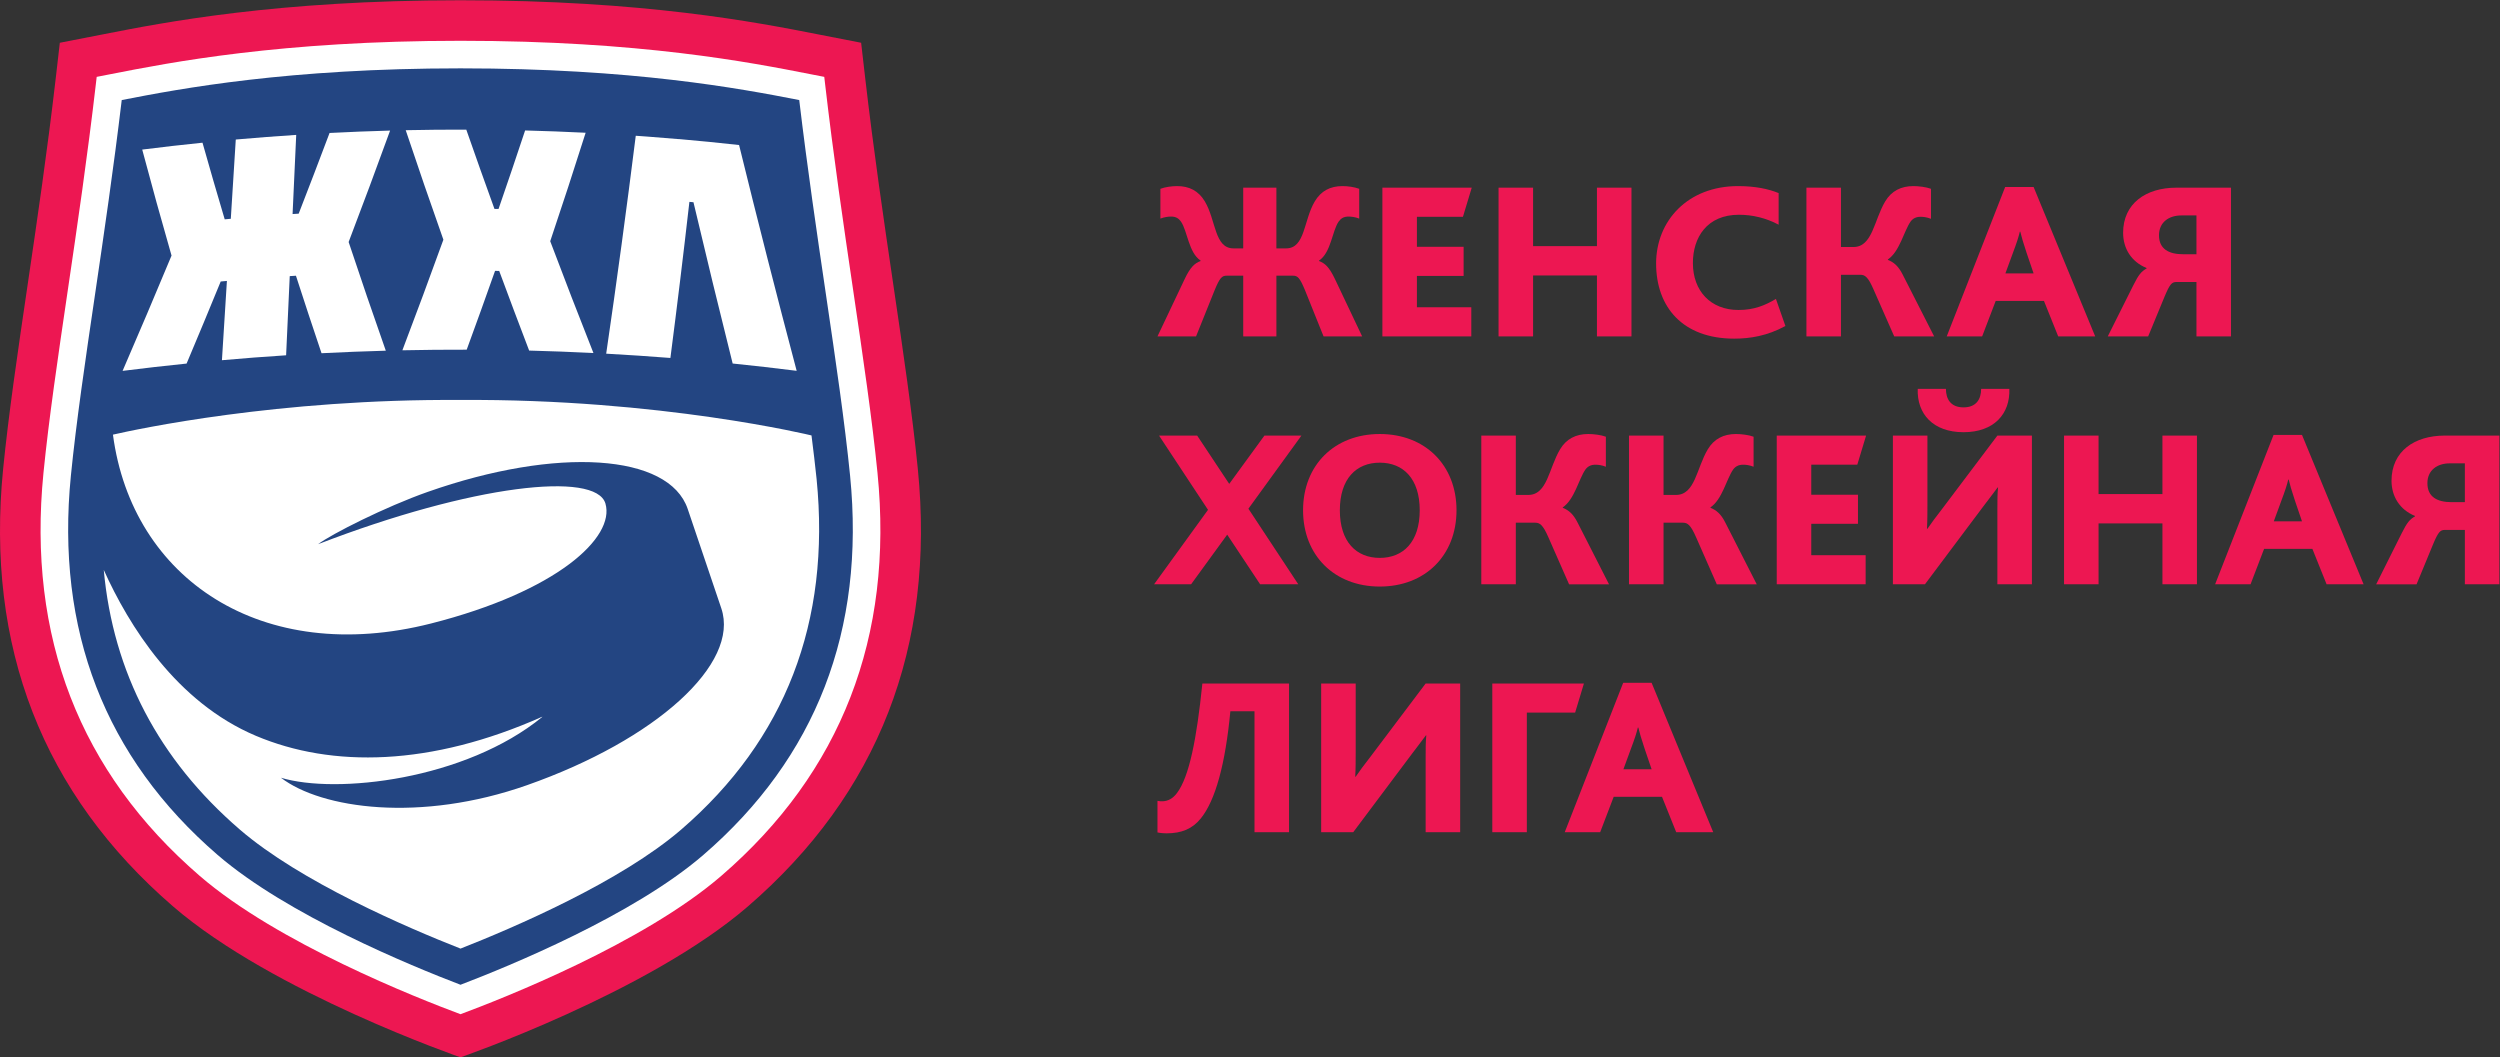
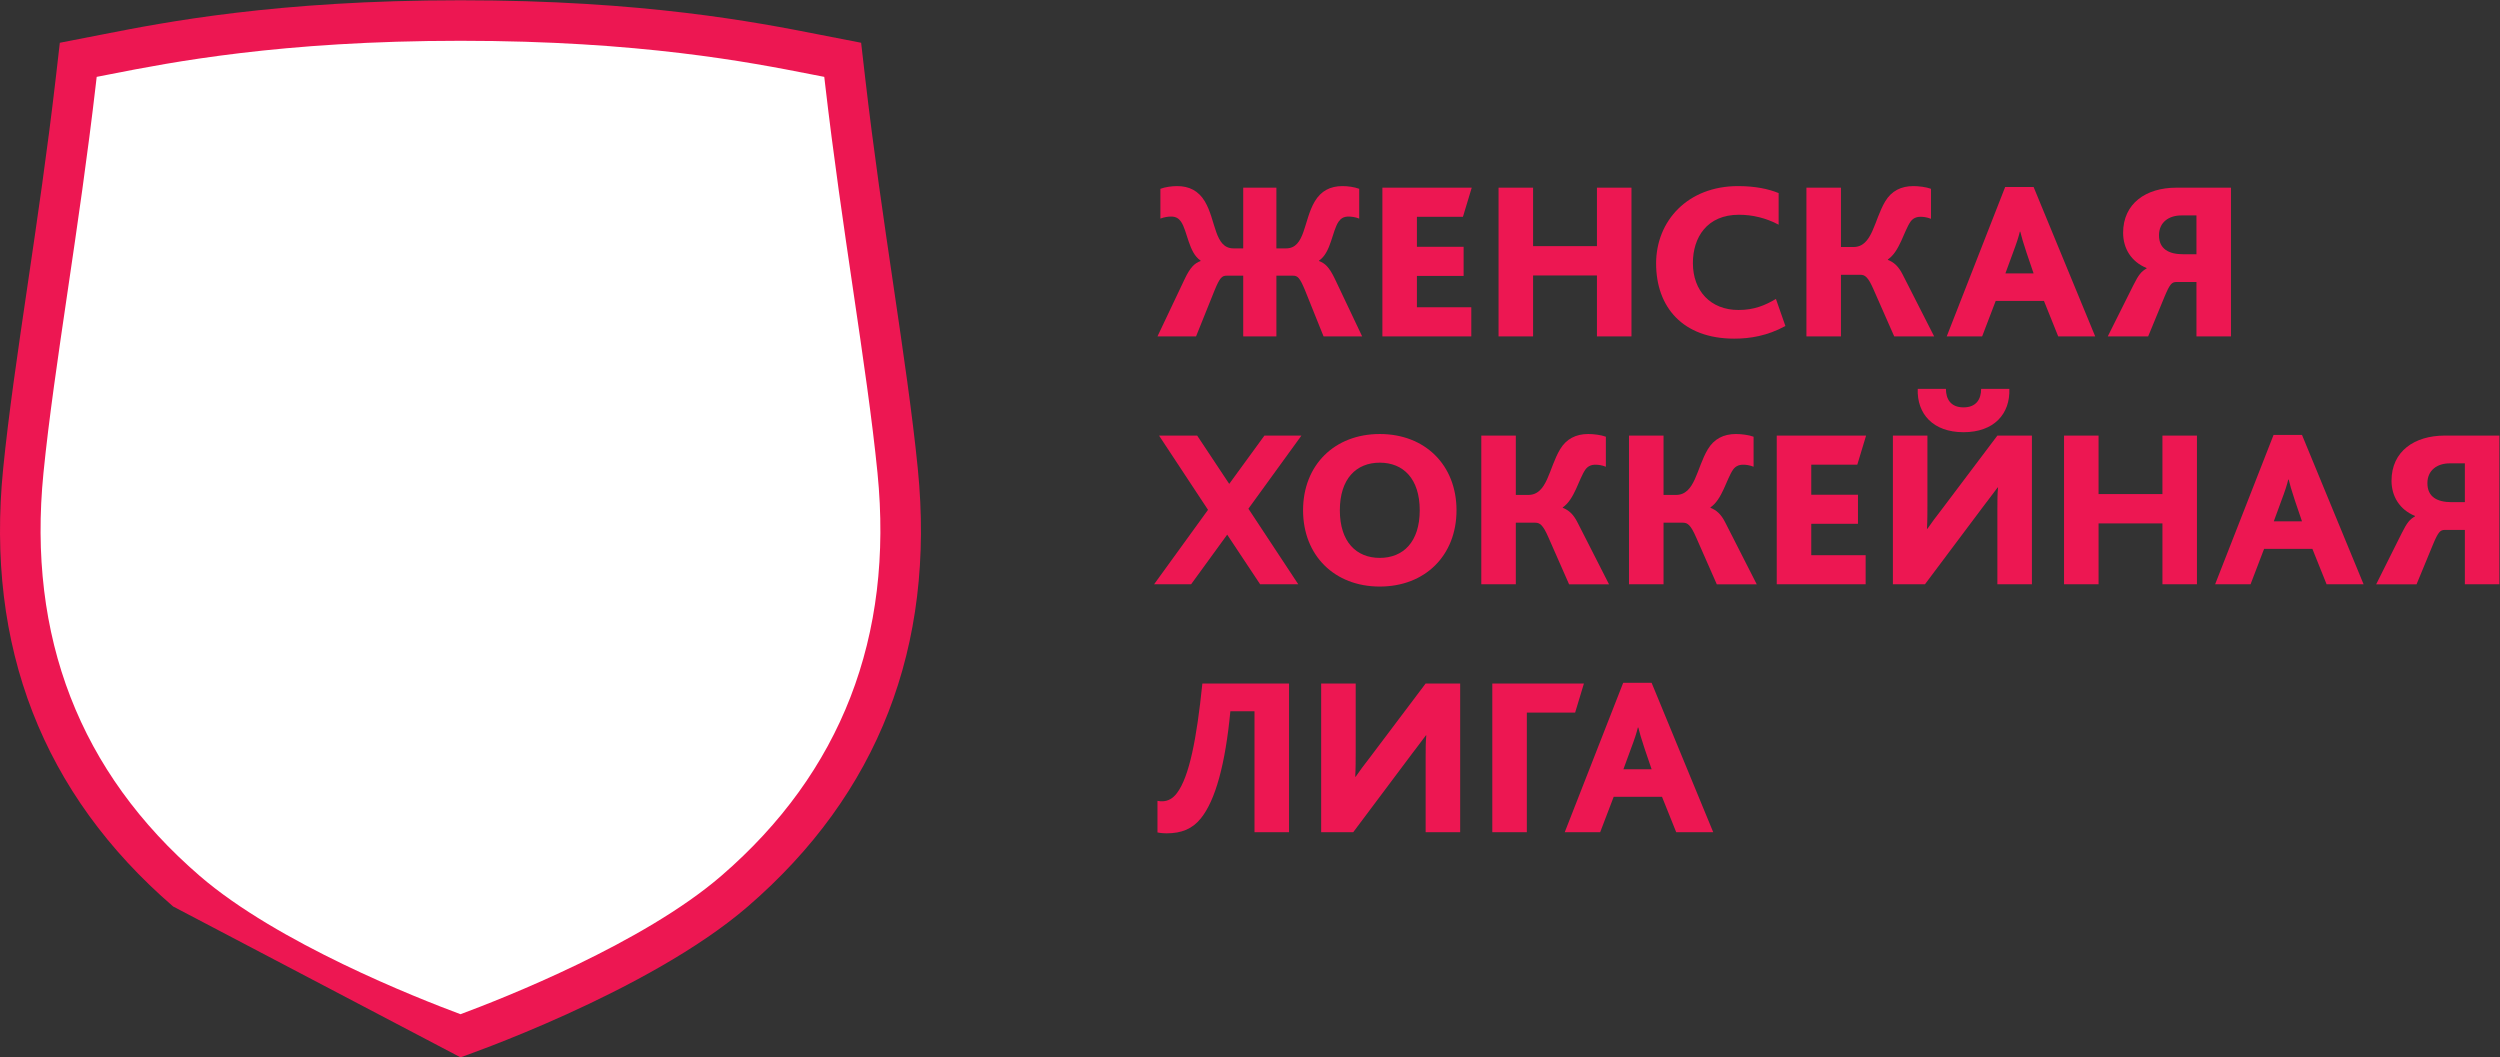
<svg xmlns="http://www.w3.org/2000/svg" viewBox="0 0 617.693 261.24" height="261.24" width="617.693" xml:space="preserve" id="svg2" version="1.1">
  <rect x="0" y="0" width="617.693" height="261.24" fill="#333333" stroke="none" />
  <defs id="defs6" />
  <g transform="matrix(1.333,0,0,-1.333,0,261.24)" id="g10">
    <g transform="scale(0.1)" id="g12">
-       <path id="path14" style="fill:#ed1752;fill-opacity:1;fill-rule:nonzero;stroke:none" d="M 320.953,279.559 C 79.082,488.301 -26.953,761.16 5.805,1090.56 15.926,1192.34 33.02,1308.41 51.125,1431.3 c 17.973,122.09 36.566,248.35 52.219,383.71 l 7.554,65.52 80.813,15.76 c 112.187,22.02 321.082,63.02 661.812,63.02 340.747,0 549.627,-41 661.847,-63.03 l 80.78,-15.75 7.55,-65.53 c 15.68,-135.45 34.24,-261.57 52.2,-383.54 18.12,-123 35.23,-239.18 45.34,-340.9 C 1734,761.16 1627.97,488.301 1386.1,279.559 1200.76,119.602 853.547,0 853.547,0 c 0,0 -347.719,120 -532.594,279.559" />
+       <path id="path14" style="fill:#ed1752;fill-opacity:1;fill-rule:nonzero;stroke:none" d="M 320.953,279.559 C 79.082,488.301 -26.953,761.16 5.805,1090.56 15.926,1192.34 33.02,1308.41 51.125,1431.3 c 17.973,122.09 36.566,248.35 52.219,383.71 l 7.554,65.52 80.813,15.76 c 112.187,22.02 321.082,63.02 661.812,63.02 340.747,0 549.627,-41 661.847,-63.03 l 80.78,-15.75 7.55,-65.53 c 15.68,-135.45 34.24,-261.57 52.2,-383.54 18.12,-123 35.23,-239.18 45.34,-340.9 C 1734,761.16 1627.97,488.301 1386.1,279.559 1200.76,119.602 853.547,0 853.547,0 " />
      <path id="path16" style="fill:#ffffff;fill-opacity:1;fill-rule:nonzero;stroke:none" d="M 853.566,79.91 C 773.152,109.809 514.414,211.82 370.035,336.422 147.758,528.27 50.363,779.488 80.559,1083.13 c 9.961,100.17 26.925,215.31 44.886,337.21 18.094,122.94 36.746,249.66 52.52,386.04 l 1.265,10.94 26.86,5.24 c 109.812,21.55 314.023,61.63 647.433,61.63 333.437,0 537.657,-40.09 647.367,-61.62 l 26.93,-5.25 1.26,-10.92 c 15.82,-136.72 34.47,-263.39 52.5,-385.88 17.98,-122.03 34.96,-237.28 44.91,-337.39 30.2,-303.642 -67.2,-554.86 -289.48,-746.708 C 1192.3,211.52 933.914,109.75 853.566,79.91" />
-       <path id="path18" style="fill:#234582;fill-opacity:1;fill-rule:nonzero;stroke:none" d="M 853.574,134.488 C 762.254,169.379 532.371,263.789 403.41,375.102 194.461,555.441 102.938,791.949 131.391,1078.07 c 9.836,98.92 26.703,213.41 44.562,334.63 16.985,115.39 34.488,234.27 49.684,361.63 110.285,21.59 309.117,58.78 627.886,58.78 318.947,0 517.747,-37.21 627.887,-58.78 15.23,-127.57 32.7,-246.25 49.63,-361.26 17.89,-121.41 34.78,-236.08 44.62,-335 C 1604.12,791.949 1512.59,555.441 1303.64,375.102 1174.36,263.531 944.781,169.301 853.574,134.488" />
      <path id="path20" style="fill:#ffffff;fill-opacity:1;fill-rule:nonzero;stroke:none" d="m 610.852,1713.33 c -18.711,-49.74 -37.786,-99.6 -57.231,-149.58 -3.769,-0.22 -7.543,-0.48 -11.312,-0.72 2.242,48.91 4.488,97.81 6.73,146.71 -37.367,-2.4 -74.707,-5.28 -112.023,-8.58 -3.071,-48.96 -6.149,-97.95 -9.215,-146.91 -3.77,-0.34 -7.531,-0.68 -11.293,-1.02 -14.106,47.41 -27.832,94.75 -41.176,142.05 -37.281,-3.8 -74.535,-8.06 -111.73,-12.76 17.375,-65.41 35.488,-130.9 54.343,-196.48 -29.523,-70.97 -59.777,-142.18 -90.726,-213.7 39.504,4.98 79.054,9.5 118.636,13.55 21.446,50.84 42.528,101.55 63.235,152.13 3.82,0.34 7.652,0.69 11.48,1.03 -3.07,-48.97 -6.148,-97.95 -9.218,-146.92 39.625,3.53 79.277,6.56 118.957,9.12 2.238,48.91 4.492,97.82 6.726,146.73 3.832,0.25 7.664,0.49 11.5,0.73 15.418,-47.8 31.223,-95.68 47.406,-143.64 39.696,2.03 79.418,3.6 119.149,4.7 -23.695,67.3 -46.664,134.46 -68.895,201.44 26.348,69.06 51.973,137.91 76.864,206.55 -37.418,-1.02 -74.817,-2.5 -112.207,-4.43" />
      <path id="path22" style="fill:#ffffff;fill-opacity:1;fill-rule:nonzero;stroke:none" d="m 973.309,1717.96 c -16.036,-48.41 -32.45,-96.89 -49.239,-145.48 -2.519,0.03 -5.043,0.08 -7.57,0.11 -17.777,49.07 -35.184,98.05 -52.211,146.92 -37.422,0.1 -74.851,-0.25 -112.269,-1.05 22.539,-67.48 45.816,-135.13 69.816,-202.96 -24.606,-68.14 -49.941,-136.45 -76,-204.99 39.738,0.85 79.48,1.21 119.215,1.12 17.894,48.78 35.414,97.48 52.551,146.08 2.566,-0.03 5.136,-0.07 7.699,-0.11 18.129,-49.1 36.633,-98.31 55.512,-147.62 39.737,-1.04 79.447,-2.53 119.147,-4.52 -27.41,69.29 -54.11,138.36 -80.09,207.21 22.62,67.17 44.5,134.17 65.65,201.05 -37.39,1.86 -74.79,3.27 -112.211,4.24" />
      <path id="path24" style="fill:#ffffff;fill-opacity:1;fill-rule:nonzero;stroke:none" d="m 1358.02,1286 c 39.59,-4.04 79.14,-8.56 118.64,-13.54 -37.01,139.88 -72.59,279.36 -106.74,418.52 -37.25,4.15 -74.54,7.82 -111.85,11.07 0,-0.04 0.01,-0.09 0.02,-0.12 -19.64,1.7 -39.29,3.28 -58.95,4.75 -6.92,0.5 -13.83,1 -20.73,1.48 -16.81,-134.55 -35.08,-269.18 -54.81,-403.93 39.69,-2.17 79.37,-4.81 119.02,-7.92 12.49,96.47 24.23,192.91 35.21,289.32 2.52,-0.22 5.02,-0.45 7.54,-0.68 23.47,-99.49 47.69,-199.13 72.65,-298.95" />
-       <path id="path26" style="fill:#ffffff;fill-opacity:1;fill-rule:nonzero;stroke:none" d="m 1513.6,1071.88 c -2.59,25.97 -5.98,52.72 -9.45,80.8 0,0 -279.86,68.25 -650.564,65.75 -338.531,2.29 -601.172,-54.41 -644.231,-64.27 35.348,-267.601 276.508,-429.621 589.688,-350.019 233.387,59.32 341.497,159.554 323.157,222.319 -17.68,60.51 -246.622,35.05 -532.583,-75.358 23.965,18.402 125.184,69.498 203.137,96.918 240.106,84.46 447.286,70.87 481.926,-31.58 l 62.3,-184.241 C 1371.62,729.738 1216.7,588.789 976.598,504.34 779.371,434.961 596.117,460.398 520.695,518.238 622.777,487.141 862.465,514.16 1005.24,631 c -0.13,0.082 -0.28,0.141 -0.41,0.219 C 798.336,539.301 615.664,536.27 474.391,595.891 326.344,658.359 238.531,800.949 192.316,903.43 209.777,713.289 294.113,551.98 444.242,422.41 556.371,325.629 753.82,240.75 853.586,201.512 953.348,240.75 1150.8,325.629 1262.93,422.41 c 192.65,166.27 276.99,384.781 250.67,649.47" />
      <path id="path28" style="fill:#ed1752;fill-opacity:1;fill-rule:nonzero;stroke:none" d="m 2195.61,1442.1 c 10.87,23.01 18.82,29.7 29.7,33.88 v 0.84 c -22.17,14.64 -24.26,54.79 -36.4,72.36 -4.18,5.86 -9.61,9.2 -17.98,9.2 -5.44,0 -12.55,-0.83 -20.08,-3.76 v 55.21 c 8.79,3.35 21.34,5.02 30.95,5.02 22.59,0 39.74,-8.78 51.45,-28.44 20.92,-35.14 17.57,-87.01 53.12,-87.01 h 17.99 v 112.52 h 61.48 V 1499.4 h 17.99 c 35.55,0 32.21,51.87 53.12,87.01 11.71,19.66 28.86,28.44 51.45,28.44 9.62,0 22.17,-1.67 30.95,-5.02 v -55.21 c -7.53,2.93 -14.64,3.76 -20.08,3.76 -8.36,0 -13.8,-3.34 -17.98,-9.2 -12.13,-17.57 -14.22,-57.72 -36.39,-72.36 v -0.84 c 10.88,-4.18 18.82,-10.87 29.7,-33.88 l 50.19,-105.82 h -71.53 l -34.3,85.33 c -9.62,23.43 -13.8,27.18 -22.16,27.18 h -30.96 v -112.51 h -61.48 v 112.51 h -30.95 c -8.37,0 -12.55,-3.75 -22.17,-27.18 l -34.3,-85.33 h -71.52 l 50.19,105.82" />
      <path id="path30" style="fill:#ed1752;fill-opacity:1;fill-rule:nonzero;stroke:none" d="m 2562.31,1611.92 h 165.63 l -16.31,-53.96 h -85.32 v -55.63 h 86.57 v -53.95 h -86.57 v -58.15 h 100.8 v -53.95 h -164.8 v 275.64" />
      <path id="path32" style="fill:#ed1752;fill-opacity:1;fill-rule:nonzero;stroke:none" d="m 2777.63,1611.92 h 64 V 1503.59 H 2960 v 108.33 h 64 v -275.64 h -64 v 112.93 h -118.37 v -112.93 h -64 v 275.64" />
      <path id="path34" style="fill:#ed1752;fill-opacity:1;fill-rule:nonzero;stroke:none" d="m 3309.34,1355.52 c -33.88,-18.4 -65.67,-23.42 -94.94,-23.42 -95.37,0 -144.73,58.56 -144.73,139.28 0,79.06 58.56,143.47 151.84,143.47 30.95,0 56.04,-5.02 75.28,-12.97 v -58.56 c -23,12.14 -47.68,18.41 -73.62,18.41 -59.39,0 -85.32,-42.25 -85.32,-89.52 0,-51.44 32.63,-86.99 84.49,-86.99 28.87,0 48.94,8.36 69.43,20.49 l 17.57,-50.19" />
      <path id="path36" style="fill:#ed1752;fill-opacity:1;fill-rule:nonzero;stroke:none" d="m 3348.28,1611.92 h 64 v -110 h 23.01 c 35.55,0 38.06,49.35 58.97,84.49 11.71,19.66 29.7,28.44 52.29,28.44 9.62,0 23.84,-1.67 32.62,-5.02 v -55.63 c -7.53,2.93 -13.8,3.76 -19.24,3.76 -8.78,0 -14.64,-3.34 -18.82,-9.2 -12.13,-17.57 -20.08,-55.21 -41.83,-69.85 v -0.84 c 10.46,-4.18 19.24,-10.87 27.61,-27.6 l 58.14,-114.19 h -74.04 l -38.48,87.42 c -10.04,23 -15.89,26.77 -24.25,26.77 h -35.98 v -114.19 h -64 v 275.64" />
      <path id="path38" style="fill:#ed1752;fill-opacity:1;fill-rule:nonzero;stroke:none" d="m 3769.36,1452.98 -12.96,38.06 c -6.28,18.82 -9.63,30.53 -11.72,39.32 h -0.84 c -2.09,-9.2 -5.85,-20.91 -12.96,-39.74 l -13.8,-37.64 z m -52.7,160.2 h 52.7 l 114.19,-276.9 h -68.59 l -26.36,65.67 h -89.51 L 3674,1336.28 h -65.67 l 108.33,276.9" />
      <path id="path40" style="fill:#ed1752;fill-opacity:1;fill-rule:nonzero;stroke:none" d="m 4046.55,1488.53 h 24.67 v 71.95 h -28.02 c -23,0 -41.41,-12.55 -41.41,-36.81 0,-25.52 18.41,-35.14 44.76,-35.14 z m -92.44,-57.72 c 10.04,20.07 14.64,25.51 24.67,31.37 v 0.84 c -28.85,11.71 -43.49,36.8 -43.49,65.25 0,54.37 42.24,83.65 98.71,83.65 h 101.22 v -275.64 h -64 v 100.8 H 4034 c -8.36,0 -12.13,-3.76 -21.75,-26.76 l -30.53,-74.04 h -74.88 l 47.27,94.53" />
      <path id="path42" style="fill:#ed1752;fill-opacity:1;fill-rule:nonzero;stroke:none" d="m 2239.11,1014.79 -90.77,137.62 h 70.69 l 59.4,-89.52 65.25,89.52 h 68.59 l -98.29,-135.53 92.44,-140.11 h -70.69 l -61.07,92.015 -66.92,-92.015 h -68.6 l 99.97,138.02" />
      <path id="path44" style="fill:#ed1752;fill-opacity:1;fill-rule:nonzero;stroke:none" d="m 2631.53,1013.96 c 0,58.55 -30.53,88.25 -74.03,88.25 -43.5,0 -74.03,-29.7 -74.03,-88.25 0,-58.562 30.53,-88.249 74.03,-88.249 43.5,0 74.03,29.687 74.03,88.249 z m -216.24,0 c 0,83.65 58.14,141.37 142.21,141.37 84.07,0 142.21,-57.72 142.21,-141.37 0,-83.659 -58.14,-141.378 -142.21,-141.378 -84.07,0 -142.21,57.719 -142.21,141.378" />
      <path id="path46" style="fill:#ed1752;fill-opacity:1;fill-rule:nonzero;stroke:none" d="m 2745.64,1152.41 h 64 V 1042.4 h 23 c 35.55,0 38.06,49.36 58.98,84.49 11.71,19.66 29.69,28.44 52.28,28.44 9.62,0 23.84,-1.67 32.63,-5.01 v -55.64 c -7.54,2.93 -13.81,3.77 -19.24,3.77 -8.79,0 -14.64,-3.34 -18.83,-9.2 -12.13,-17.57 -20.07,-55.21 -41.82,-69.86 v -0.83 c 10.45,-4.18 19.24,-10.88 27.6,-27.607 l 58.14,-114.183 h -74.03 l -38.48,87.414 c -10.04,23.004 -15.89,26.769 -24.26,26.769 h -35.97 V 876.77 h -64 v 275.64" />
      <path id="path48" style="fill:#ed1752;fill-opacity:1;fill-rule:nonzero;stroke:none" d="m 3019.44,1152.41 h 64 V 1042.4 h 23.01 c 35.55,0 38.06,49.36 58.97,84.49 11.71,19.66 29.7,28.44 52.29,28.44 9.62,0 23.83,-1.67 32.62,-5.01 v -55.64 c -7.53,2.93 -13.8,3.77 -19.24,3.77 -8.78,0 -14.64,-3.34 -18.82,-9.2 -12.13,-17.57 -20.08,-55.21 -41.83,-69.86 v -0.83 c 10.46,-4.18 19.24,-10.88 27.61,-27.607 l 58.14,-114.183 h -74.04 l -38.48,87.414 c -10.04,23.004 -15.89,26.769 -24.26,26.769 h -35.97 V 876.77 h -64 v 275.64" />
      <path id="path50" style="fill:#ed1752;fill-opacity:1;fill-rule:nonzero;stroke:none" d="m 3293.25,1152.41 h 165.63 l -16.31,-53.96 h -85.33 v -55.63 h 86.58 v -53.961 h -86.58 v -58.14 h 100.81 V 876.77 h -164.8 v 275.64" />
      <path id="path52" style="fill:#ed1752;fill-opacity:1;fill-rule:nonzero;stroke:none" d="m 3554.58,1238.99 h 52.29 c 0,-18.82 8.78,-34.3 32.62,-34.3 23.84,0 32.63,15.48 32.63,34.3 h 52.28 c 1.68,-46.43 -28.44,-80.31 -84.91,-80.31 -56.46,0 -86.58,33.88 -84.91,80.31 z m -46.01,-86.58 h 64 v -127.58 c 0,-10.87 0,-30.951 -0.84,-45.174 h 0.84 c 7.94,11.711 15.89,22.164 24.68,33.464 l 104.98,139.29 h 64 V 876.77 h -64 v 140.11 c 0,11.71 0,30.12 1.26,39.32 h -0.84 c -9.2,-12.13 -17.15,-23 -25.93,-34.3 L 3567.97,876.77 h -59.4 v 275.64" />
      <path id="path54" style="fill:#ed1752;fill-opacity:1;fill-rule:nonzero;stroke:none" d="m 3825.78,1152.41 h 64 v -108.34 h 118.38 v 108.34 h 63.99 V 876.77 h -63.99 V 989.695 H 3889.78 V 876.77 h -64 v 275.64" />
      <path id="path56" style="fill:#ed1752;fill-opacity:1;fill-rule:nonzero;stroke:none" d="m 4266.85,993.461 -12.96,38.059 c -6.27,18.83 -9.62,30.54 -11.71,39.32 h -0.84 c -2.09,-9.2 -5.85,-20.91 -12.97,-39.73 l -13.8,-37.649 z m -52.69,160.199 h 52.69 l 114.19,-276.89 h -68.59 l -26.35,65.66 h -89.51 l -25.1,-65.66 h -65.67 l 108.34,276.89" />
      <path id="path58" style="fill:#ed1752;fill-opacity:1;fill-rule:nonzero;stroke:none" d="m 4544.05,1029.02 h 24.67 v 71.94 h -28.02 c -23,0 -41.41,-12.55 -41.41,-36.81 0,-25.52 18.41,-35.13 44.76,-35.13 z m -92.44,-57.727 c 10.04,20.074 14.63,25.516 24.67,31.367 v 0.84 c -28.86,11.71 -43.5,36.81 -43.5,65.25 0,54.38 42.25,83.66 98.72,83.66 h 101.22 V 876.77 h -64 v 100.796 h -37.22 c -8.37,0 -12.13,-3.761 -21.75,-26.765 l -30.54,-74.031 h -74.87 l 47.27,94.523" />
      <path id="path60" style="fill:#ed1752;fill-opacity:1;fill-rule:nonzero;stroke:none" d="m 2145.42,416.832 v 58.547 c 3.34,-0.828 7.52,-0.828 8.36,-0.828 10.87,0 20.08,5.019 27.61,15.058 23,30.121 36.81,101.219 47.26,203.282 h 160.62 V 417.25 h -64 v 224.191 h -44.75 c -9.2,-97.461 -27.61,-165.222 -54.8,-198.679 -15.47,-19.242 -35.55,-27.602 -63.57,-27.602 -3.35,0 -11.71,0.41 -16.73,1.672" />
      <path id="path62" style="fill:#ed1752;fill-opacity:1;fill-rule:nonzero;stroke:none" d="m 2448.83,692.891 h 64 V 565.32 c 0,-10.879 0,-30.961 -0.84,-45.179 h 0.84 c 7.94,11.718 15.89,22.168 24.68,33.461 l 104.98,139.289 h 64 V 417.25 h -64 v 140.121 c 0,11.711 0,30.109 1.26,39.32 h -0.84 c -9.2,-12.14 -17.15,-23.011 -25.93,-34.3 L 2508.23,417.25 h -59.4 v 275.641" />
      <path id="path64" style="fill:#ed1752;fill-opacity:1;fill-rule:nonzero;stroke:none" d="m 2766.05,692.891 h 169.82 l -16.31,-53.961 h -89.51 V 417.25 h -64 v 275.641" />
      <path id="path66" style="fill:#ed1752;fill-opacity:1;fill-rule:nonzero;stroke:none" d="m 3061.34,533.949 -12.96,38.063 c -6.28,18.816 -9.62,30.527 -11.71,39.308 h -0.84 c -2.09,-9.199 -5.85,-20.91 -12.97,-39.73 l -13.8,-37.641 z m -52.7,160.192 h 52.7 L 3175.53,417.25 h -68.59 l -26.36,65.672 h -89.51 l -25.09,-65.672 h -65.67 l 108.33,276.891" />
    </g>
  </g>
</svg>